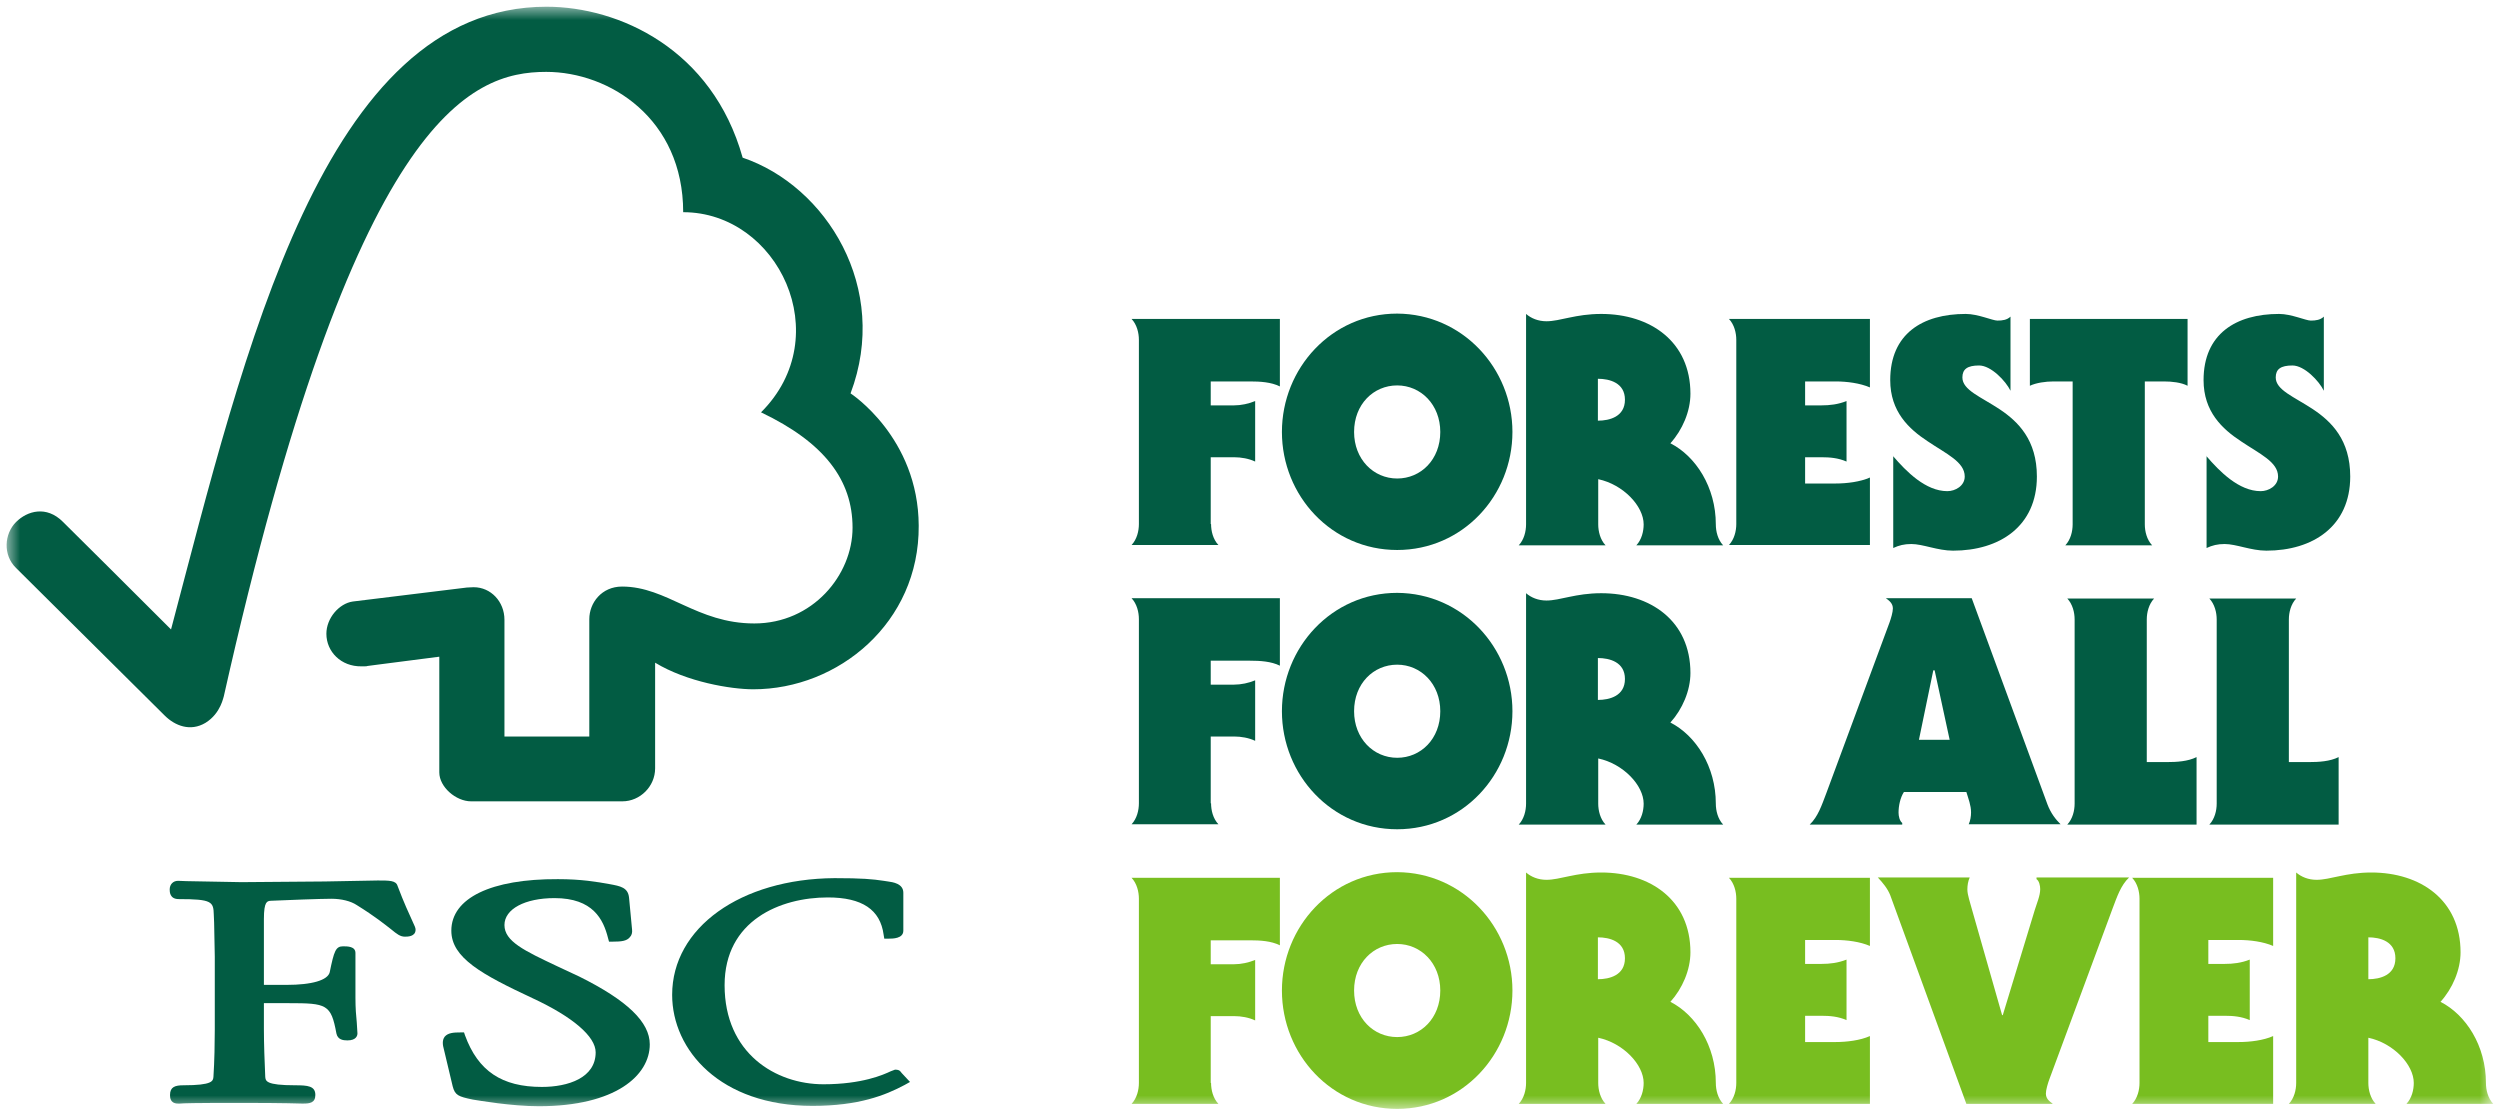
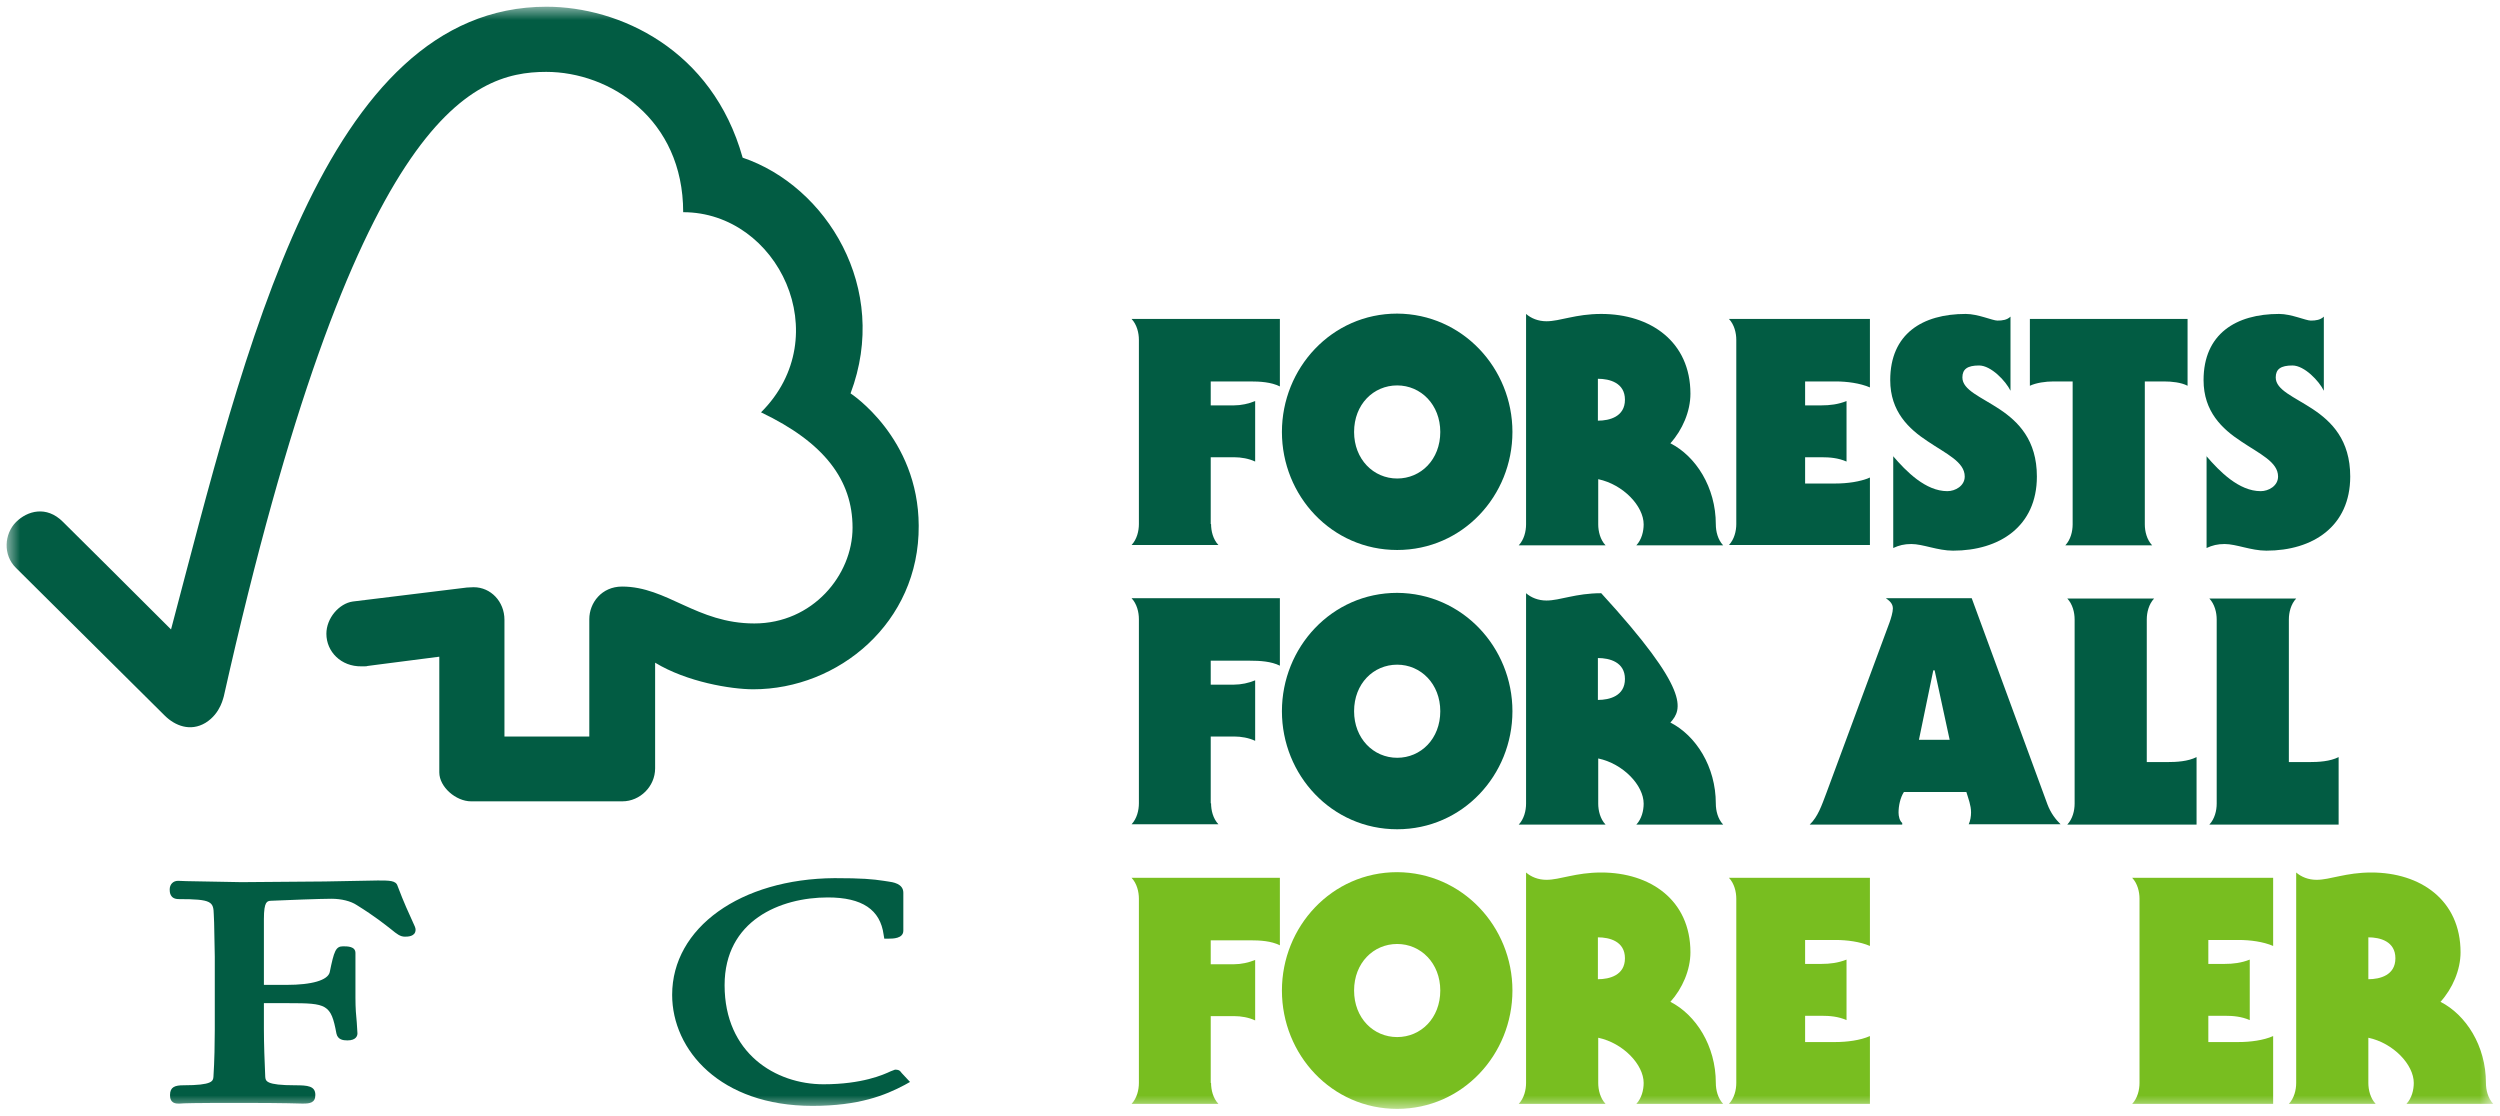
<svg xmlns="http://www.w3.org/2000/svg" fill="none" viewBox="0 0 186 83" height="83" width="186">
  <g clip-path="url(#clip0_4279_2579)">
    <mask height="83" width="186" y="0" x="0" maskUnits="userSpaceOnUse" style="mask-type:luminance" id="mask0_4279_2579">
      <path fill="white" d="M185.5 0.5H0.5V82.5H185.5V0.5Z" />
    </mask>
    <g mask="url(#mask0_4279_2579)">
      <path fill="#78BE20" d="M90.103 80.571C90.103 81.09 90.252 81.709 90.65 82.129H84.188C84.585 81.709 84.734 81.09 84.734 80.571V66.867C84.734 66.347 84.585 65.729 84.188 65.309H95.223V70.33C94.577 70.008 93.757 69.959 93.011 69.959H90.078V71.74H91.818C92.34 71.74 92.912 71.616 93.384 71.418V75.92C92.912 75.698 92.34 75.599 91.818 75.599H90.078V80.571H90.103Z" />
      <path fill="#78BE20" d="M103.95 77.158C105.715 77.158 107.157 75.748 107.157 73.695C107.157 71.666 105.715 70.232 103.95 70.232C102.185 70.232 100.744 71.642 100.744 73.695C100.744 75.748 102.185 77.158 103.95 77.158ZM112.525 73.695C112.525 78.444 108.822 82.501 103.95 82.501C99.079 82.501 95.375 78.469 95.375 73.695C95.375 68.945 99.079 64.889 103.95 64.889C108.797 64.913 112.525 68.945 112.525 73.695Z" />
      <path fill="#78BE20" d="M118.883 72.854C119.753 72.854 120.896 72.558 120.896 71.296C120.896 70.034 119.753 69.738 118.883 69.738V72.854ZM113.539 64.914C113.912 65.236 114.434 65.458 115.055 65.458C116.074 65.458 117.218 64.914 119.132 64.914C122.785 64.914 125.768 66.967 125.768 70.851C125.768 72.162 125.171 73.547 124.277 74.536C126.166 75.501 127.657 77.802 127.657 80.572C127.657 81.091 127.806 81.71 128.204 82.13H121.741C122.139 81.71 122.288 81.091 122.288 80.572C122.288 79.212 120.772 77.604 118.908 77.208V80.572C118.908 81.091 119.057 81.71 119.455 82.13H112.992C113.39 81.71 113.539 81.091 113.539 80.572V64.914Z" />
      <path fill="#78BE20" d="M139.122 82.129H128.633C129.031 81.709 129.18 81.09 129.18 80.571V66.867C129.18 66.347 129.031 65.729 128.633 65.309H139.122V70.379C138.376 70.058 137.407 69.934 136.562 69.934H134.3V71.715H135.518C136.139 71.715 136.761 71.641 137.382 71.394V75.896C136.761 75.624 136.139 75.574 135.518 75.574H134.3V77.528H136.562C137.407 77.528 138.401 77.404 139.122 77.083V82.129Z" />
-       <path fill="#78BE20" d="M146.298 82.13L140.631 66.596C140.432 66.102 140.084 65.681 139.711 65.285H146.546C146.422 65.557 146.372 65.879 146.372 66.176C146.372 66.596 146.596 67.19 146.72 67.685L148.957 75.526H149.007L151.393 67.685C151.542 67.19 151.791 66.646 151.791 66.151C151.791 65.904 151.716 65.532 151.517 65.409V65.285H158.402C157.781 65.879 157.508 66.72 157.16 67.635L152.462 80.325C152.362 80.597 152.213 81.091 152.213 81.364C152.213 81.735 152.462 81.933 152.735 82.13H146.298Z" />
      <path fill="#78BE20" d="M169.122 82.129H158.633C159.031 81.709 159.18 81.09 159.18 80.571V66.867C159.18 66.347 159.031 65.729 158.633 65.309H169.122V70.379C168.376 70.058 167.407 69.934 166.562 69.934H164.3V71.715H165.518C166.139 71.715 166.761 71.641 167.382 71.394V75.896C166.761 75.624 166.139 75.574 165.518 75.574H164.3V77.528H166.562C167.407 77.528 168.401 77.404 169.122 77.083V82.129Z" />
      <path fill="#78BE20" d="M176.205 72.854C177.075 72.854 178.218 72.558 178.218 71.296C178.218 70.034 177.075 69.738 176.205 69.738V72.854ZM170.836 64.914C171.209 65.236 171.731 65.458 172.352 65.458C173.371 65.458 174.515 64.914 176.428 64.914C180.082 64.914 183.065 66.967 183.065 70.851C183.065 72.162 182.468 73.547 181.573 74.536C183.463 75.501 184.954 77.802 184.954 80.572C184.954 81.091 185.103 81.71 185.501 82.13H179.038C179.436 81.71 179.585 81.091 179.585 80.572C179.585 79.212 178.069 77.604 176.205 77.208V80.572C176.205 81.091 176.354 81.71 176.752 82.13H170.289C170.687 81.71 170.836 81.091 170.836 80.572V64.914Z" />
      <path fill="#025C43" d="M40.663 0.5C24.059 0.5 18.193 26.176 12.725 46.831C10.761 44.852 4.672 38.816 4.672 38.816C3.454 37.604 2.037 38 1.192 38.841C0.322 39.707 0.198 41.29 1.192 42.255C1.242 42.304 9.419 50.417 12.253 53.237C13.023 54.004 14.167 54.449 15.285 53.781C16.453 53.064 16.627 51.803 16.652 51.803C26.346 8.589 35.02 5.348 40.638 5.348C45.36 5.348 50.829 8.836 50.829 15.787C57.888 15.787 62.312 25.013 56.62 30.678C61.343 32.929 63.43 35.724 63.43 39.261C63.43 42.799 60.448 46.385 56.123 46.385C51.823 46.385 49.636 43.64 46.28 43.64C44.764 43.64 43.844 44.852 43.844 46.064V54.796H37.531V46.113C37.531 44.753 36.512 43.689 35.244 43.689C35.219 43.689 34.697 43.714 34.722 43.714L26.246 44.753C25.227 44.901 24.283 45.99 24.283 47.152C24.283 48.488 25.377 49.601 26.893 49.576C27.067 49.576 27.34 49.576 27.315 49.552C27.29 49.552 32.684 48.859 32.684 48.859V57.467C32.684 58.556 33.927 59.619 35.045 59.619H46.305C47.622 59.619 48.741 58.506 48.741 57.17V49.304C51.102 50.739 54.383 51.283 56.048 51.283C62.362 51.283 68.401 46.336 68.352 39.113C68.327 32.533 63.281 29.268 63.281 29.268C66.239 21.427 61.467 13.833 55.253 11.73C52.991 3.641 46.032 0.5 40.663 0.5Z" />
-       <path fill="#025C43" d="M33.579 69.243C33.579 71.271 35.866 72.508 39.619 74.264C42.602 75.649 44.317 77.109 44.317 78.296C44.317 80.201 42.254 80.868 40.315 80.868C37.332 80.868 35.568 79.681 34.598 77.034L34.524 76.812H34.275C33.753 76.812 33.331 76.837 33.082 77.133C32.883 77.406 32.933 77.752 33.032 78.098L33.679 80.819C33.852 81.487 34.101 81.586 35.17 81.808C35.642 81.883 38.053 82.303 40.091 82.303C45.808 82.303 48.343 80.003 48.343 77.702C48.343 76.045 46.678 74.437 43.099 72.656L41.458 71.889C38.998 70.727 37.531 70.034 37.531 68.822C37.531 67.635 39.047 66.819 41.26 66.819C44.118 66.819 44.888 68.402 45.236 69.787L45.311 70.059H45.584C46.231 70.059 46.628 70.009 46.852 69.737C47.001 69.589 47.051 69.391 47.026 69.168L46.802 66.794C46.728 66.027 46.156 65.928 45.361 65.78C44.391 65.606 43.248 65.409 41.508 65.409C36.537 65.384 33.579 66.819 33.579 69.243Z" />
      <path fill="#025C43" d="M50.008 74.016C50.008 78.123 53.587 82.278 60.447 82.278C63.902 82.278 65.866 81.487 67.307 80.72L67.705 80.497L67.059 79.805L67.084 79.829C66.934 79.607 66.81 79.582 66.587 79.582L66.263 79.706C65.741 79.953 64.151 80.67 61.267 80.67C57.713 80.67 53.91 78.37 53.91 73.299C53.91 68.475 58.061 66.769 61.59 66.769C64.151 66.769 65.493 67.684 65.741 69.539L65.791 69.836H66.114C66.412 69.836 67.208 69.836 67.208 69.242V66.422C67.208 65.73 66.412 65.631 66.064 65.581L65.741 65.532C64.921 65.408 64.151 65.334 62.088 65.334C55.103 65.383 50.008 69.02 50.008 74.016Z" />
      <path fill="#025C43" d="M24.158 65.582L17.969 65.632L13.868 65.557L13.246 65.533C12.874 65.533 12.625 65.805 12.625 66.176C12.625 66.349 12.625 66.893 13.296 66.893C15.782 66.893 15.881 67.091 15.906 68.056L15.931 68.649L15.98 71.172V76.614C15.98 77.529 15.956 78.964 15.881 80.102C15.856 80.424 15.831 80.745 13.644 80.745C13.023 80.745 12.65 80.869 12.65 81.463C12.65 81.636 12.65 82.106 13.246 82.106H13.396C13.669 82.081 14.365 82.056 17.795 82.056C21.449 82.056 22.194 82.106 22.443 82.106H22.567C23.04 82.106 23.462 82.056 23.462 81.463C23.462 80.795 22.89 80.745 21.971 80.745C19.759 80.745 19.759 80.424 19.734 80.102C19.684 79.038 19.634 77.604 19.634 76.59V74.635H21.474C24.307 74.635 24.63 74.71 25.028 76.886C25.127 77.356 25.525 77.406 25.848 77.406C26.519 77.406 26.594 77.035 26.594 76.886L26.544 76.07C26.494 75.6 26.445 75.007 26.445 74.24V70.9C26.445 70.406 25.848 70.406 25.525 70.406C24.978 70.406 24.854 70.752 24.531 72.335C24.382 72.929 23.213 73.275 21.325 73.275H19.634V68.377C19.634 67.041 19.883 67.041 20.156 67.017C21.25 66.967 23.86 66.868 24.655 66.868C25.401 66.868 26.097 67.041 26.544 67.338C27.936 68.204 28.657 68.798 29.104 69.144C29.527 69.49 29.775 69.688 30.123 69.688C30.322 69.688 30.919 69.688 30.919 69.169C30.919 69.045 30.869 68.921 30.67 68.501C30.446 68.006 30.049 67.165 29.576 65.904C29.452 65.508 28.98 65.508 28.11 65.508L24.158 65.582Z" />
      <path fill="#025C43" d="M90.103 38.991C90.103 39.51 90.252 40.129 90.65 40.549H84.188C84.585 40.129 84.734 39.51 84.734 38.991V25.287C84.734 24.767 84.585 24.149 84.188 23.729H95.223V28.75C94.577 28.428 93.757 28.379 93.011 28.379H90.078V30.16H91.818C92.34 30.16 92.912 30.036 93.384 29.838V34.34C92.912 34.118 92.34 34.019 91.818 34.019H90.078V38.991H90.103Z" />
      <path fill="#025C43" d="M103.95 35.601C105.715 35.601 107.157 34.191 107.157 32.138C107.157 30.11 105.715 28.675 103.95 28.675C102.185 28.675 100.744 30.085 100.744 32.138C100.744 34.166 102.185 35.601 103.95 35.601ZM112.525 32.138C112.525 36.887 108.822 40.919 103.95 40.919C99.079 40.919 95.375 36.887 95.375 32.138C95.375 27.389 99.079 23.332 103.95 23.332C108.797 23.357 112.525 27.389 112.525 32.138Z" />
      <path fill="#025C43" d="M118.883 31.298C119.753 31.298 120.896 31.001 120.896 29.739C120.896 28.478 119.753 28.181 118.883 28.181V31.298ZM113.539 23.357C113.912 23.679 114.434 23.902 115.055 23.902C116.074 23.902 117.218 23.357 119.132 23.357C122.785 23.357 125.768 25.41 125.768 29.294C125.768 30.605 125.171 31.99 124.277 32.98C126.166 33.944 127.657 36.245 127.657 39.015C127.657 39.535 127.806 40.153 128.204 40.574H121.741C122.139 40.153 122.288 39.535 122.288 39.015C122.288 37.655 120.772 36.047 118.908 35.651V39.015C118.908 39.535 119.057 40.153 119.455 40.574H112.992C113.39 40.153 113.539 39.535 113.539 39.015V23.357Z" />
      <path fill="#025C43" d="M139.122 40.549H128.633C129.031 40.129 129.18 39.51 129.18 38.991V25.287C129.18 24.767 129.031 24.149 128.633 23.729H139.122V28.824C138.376 28.503 137.407 28.379 136.562 28.379H134.3V30.16H135.518C136.139 30.16 136.761 30.086 137.382 29.838V34.34C136.761 34.068 136.139 34.019 135.518 34.019H134.3V35.973H136.562C137.407 35.973 138.401 35.849 139.122 35.528V40.549Z" />
      <path fill="#025C43" d="M140.832 33.92C141.826 35.082 143.268 36.542 144.883 36.542C145.48 36.542 146.176 36.146 146.176 35.453C146.176 34.365 144.809 33.771 143.417 32.831C142.025 31.916 140.633 30.63 140.633 28.28C140.633 24.842 143.019 23.357 146.25 23.357C147.17 23.357 148.239 23.852 148.611 23.852C148.984 23.852 149.332 23.803 149.581 23.555V29.071C149.233 28.354 148.139 27.192 147.244 27.192C146.374 27.192 146.002 27.464 146.002 28.082C146.002 29.022 147.369 29.517 148.785 30.457C150.152 31.372 151.544 32.732 151.544 35.453C151.544 39.164 148.761 40.969 145.306 40.969C144.162 40.969 143.069 40.475 142.199 40.475C141.677 40.475 141.279 40.574 140.857 40.772V33.92H140.832Z" />
      <path fill="#025C43" d="M151.023 23.729H162.755V28.701C162.283 28.453 161.587 28.379 160.991 28.379H159.574V39.015C159.574 39.535 159.723 40.153 160.121 40.574H153.658C154.056 40.153 154.205 39.535 154.205 39.015V28.379H152.788C152.192 28.379 151.496 28.478 151.023 28.701V23.729Z" />
      <path fill="#025C43" d="M164.144 33.92C165.138 35.082 166.58 36.542 168.196 36.542C168.792 36.542 169.488 36.146 169.488 35.453C169.488 34.365 168.121 33.771 166.729 32.831C165.337 31.916 163.945 30.63 163.945 28.28C163.945 24.842 166.356 23.357 169.563 23.357C170.482 23.357 171.551 23.852 171.924 23.852C172.297 23.852 172.645 23.803 172.893 23.555V29.071C172.545 28.354 171.452 27.192 170.557 27.192C169.687 27.192 169.314 27.464 169.314 28.082C169.314 29.022 170.681 29.517 172.098 30.457C173.465 31.372 174.857 32.732 174.857 35.453C174.857 39.164 172.073 40.969 168.618 40.969C167.475 40.969 166.381 40.475 165.511 40.475C164.989 40.475 164.592 40.574 164.169 40.772V33.92H164.144Z" />
      <path fill="#025C43" d="M90.103 59.768C90.103 60.288 90.252 60.906 90.65 61.326H84.188C84.585 60.906 84.734 60.288 84.734 59.768V46.064C84.734 45.545 84.585 44.926 84.188 44.506H95.223V49.527C94.577 49.206 93.757 49.156 93.011 49.156H90.078V50.937H91.818C92.34 50.937 92.912 50.814 93.384 50.616V55.118C92.912 54.895 92.34 54.796 91.818 54.796H90.078V59.768H90.103Z" />
      <path fill="#025C43" d="M103.95 56.379C105.715 56.379 107.157 54.968 107.157 52.915C107.157 50.887 105.715 49.452 103.95 49.452C102.185 49.452 100.744 50.862 100.744 52.915C100.744 54.944 102.185 56.379 103.95 56.379ZM112.525 52.915C112.525 57.665 108.822 61.697 103.95 61.697C99.079 61.697 95.375 57.665 95.375 52.915C95.375 48.166 99.079 44.109 103.95 44.109C108.797 44.134 112.525 48.166 112.525 52.915Z" />
-       <path fill="#025C43" d="M118.883 52.075C119.753 52.075 120.896 51.778 120.896 50.517C120.896 49.255 119.753 48.958 118.883 48.958V52.075ZM113.539 44.135C113.912 44.456 114.434 44.679 115.055 44.679C116.074 44.679 117.218 44.135 119.132 44.135C122.785 44.135 125.768 46.188 125.768 50.071C125.768 51.382 125.171 52.768 124.277 53.757C126.166 54.722 127.657 57.022 127.657 59.793C127.657 60.312 127.806 60.931 128.204 61.351H121.741C122.139 60.931 122.288 60.312 122.288 59.793C122.288 58.432 120.772 56.824 118.908 56.429V59.793C118.908 60.312 119.057 60.931 119.455 61.351H112.992C113.39 60.931 113.539 60.312 113.539 59.793V44.135Z" />
+       <path fill="#025C43" d="M118.883 52.075C119.753 52.075 120.896 51.778 120.896 50.517C120.896 49.255 119.753 48.958 118.883 48.958V52.075ZM113.539 44.135C113.912 44.456 114.434 44.679 115.055 44.679C116.074 44.679 117.218 44.135 119.132 44.135C125.768 51.382 125.171 52.768 124.277 53.757C126.166 54.722 127.657 57.022 127.657 59.793C127.657 60.312 127.806 60.931 128.204 61.351H121.741C122.139 60.931 122.288 60.312 122.288 59.793C122.288 58.432 120.772 56.824 118.908 56.429V59.793C118.908 60.312 119.057 60.931 119.455 61.351H112.992C113.39 60.931 113.539 60.312 113.539 59.793V44.135Z" />
      <path fill="#025C43" d="M145.055 55.043L143.937 49.874H143.837L142.768 55.043H145.055ZM146.696 44.506L152.338 59.867C152.586 60.51 152.934 60.955 153.307 61.326H146.472C146.596 61.054 146.646 60.733 146.646 60.436C146.646 59.916 146.447 59.422 146.298 58.927H141.65C141.376 59.347 141.252 59.966 141.252 60.461C141.252 60.708 141.327 61.079 141.526 61.227V61.351H134.641C135.262 60.757 135.535 59.916 135.883 59.001L140.581 46.312C140.681 46.039 140.83 45.545 140.83 45.273C140.83 44.902 140.581 44.704 140.308 44.506H146.696Z" />
      <path fill="#025C43" d="M159.72 56.699H161.212C161.957 56.699 162.778 56.65 163.424 56.328V61.35H153.805C154.202 60.929 154.352 60.311 154.352 59.791V46.088C154.352 45.568 154.202 44.95 153.805 44.529H160.267C159.869 44.95 159.72 45.568 159.72 46.088V56.699Z" />
      <path fill="#025C43" d="M170.291 56.699H171.782C172.528 56.699 173.348 56.65 173.994 56.328V61.35H164.375C164.773 60.929 164.922 60.311 164.922 59.791V46.088C164.922 45.568 164.773 44.95 164.375 44.529H170.837C170.44 44.95 170.291 45.568 170.291 46.088V56.699Z" />
    </g>
  </g>
  <defs>
    <clipPath id="clip0_4279_2579">
      <rect fill="white" height="83" width="186" />
    </clipPath>
  </defs>
</svg>